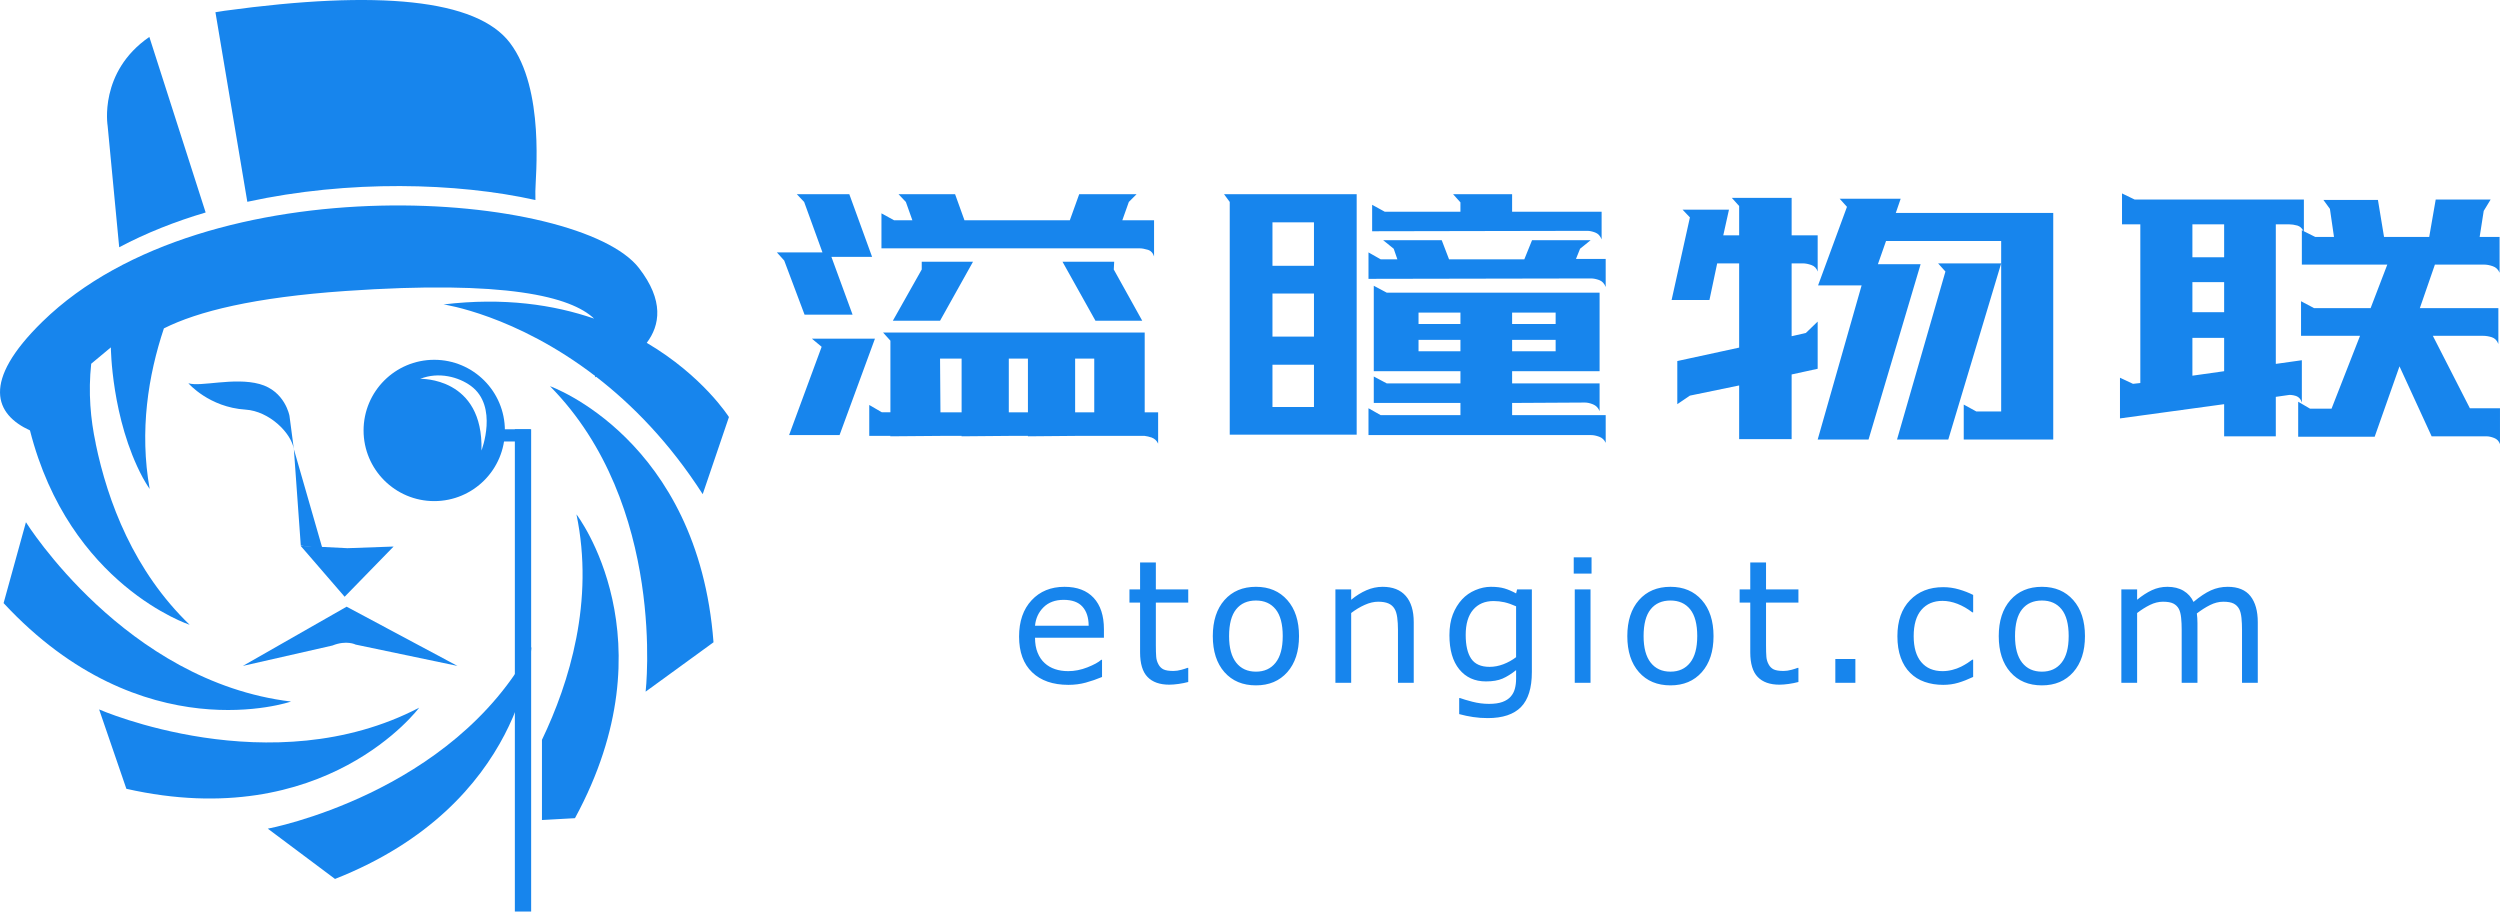
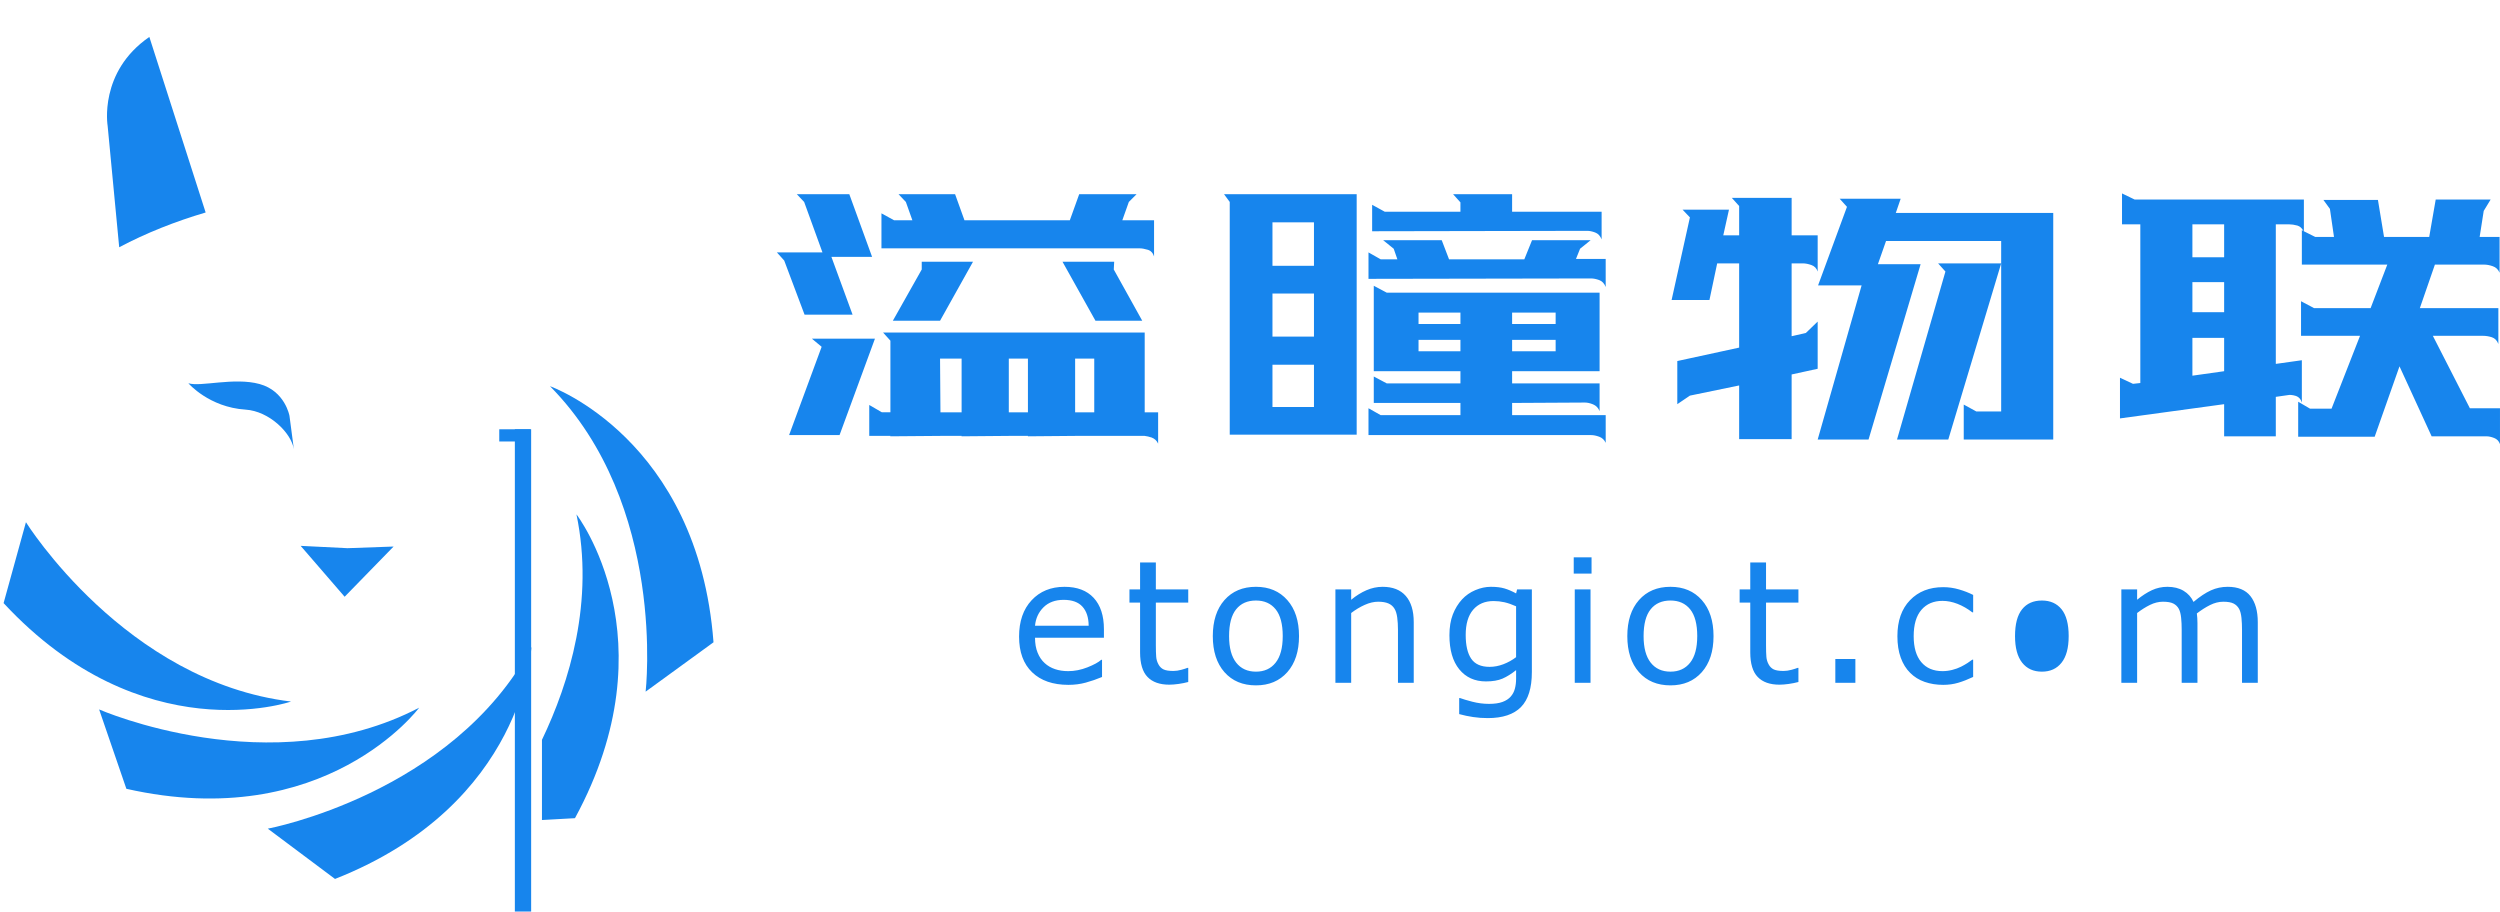
<svg xmlns="http://www.w3.org/2000/svg" xml:space="preserve" width="80mm" height="29.168mm" version="1.1" style="shape-rendering:geometricPrecision; text-rendering:geometricPrecision; image-rendering:optimizeQuality; fill-rule:evenodd; clip-rule:evenodd" viewBox="0 0 6368.77 2322.09">
  <defs>
    <style type="text/css">
   
    .fil0 {fill:#1785ED;fill-rule:nonzero}
   
  </style>
  </defs>
  <g id="图层_x0020_1">
    <g id="_1608100360944">
      <g>
        <path class="fil0" d="M748.59 1144.33l-11.2 -84.98c0,0 -11.19,-63.21 -76.17,-81.02 -64.95,-17.79 -150.04,7.91 -181.41,-1.97 0,0 52.64,61.25 145.61,67.18 60.5,3.88 116.48,59.26 123.17,100.79z" />
        <polygon class="fil0" points="765.88,1390.59 877.94,1520.25 1002.61,1392.34 885.17,1396.52 " />
-         <polygon class="fil0" points="748.59,1144.33 821.34,1397.15 766.22,1389.93 " />
-         <path class="fil0" d="M618.62 1696.45l264.38 -150.87 282.3 150.87 -259.37 -54.33c0,0 -22.93,-12.12 -59.11,2.4l-228.2 51.93z" />
-         <path class="fil0" d="M1106.17 916.6c-99.42,0 -180,80.59 -180,180.02 0,99.38 80.57,179.96 180,179.96 99.42,0 180,-80.58 180,-179.96 0,-99.43 -80.58,-180.02 -180,-180.02zm120.34 231.12l0 0c5.4,-188.03 -156.02,-182.59 -156.02,-182.59 47.06,-18.8 98.29,-4.71 129.21,18.1 70.39,52.1 26.81,164.5 26.81,164.5z" />
        <polygon class="fil0" points="1351.43,1124.69 1271.84,1124.69 1271.84,1093.61 1351.43,1093.61 " />
        <path class="fil0" d="M1401.09 983.83c0,0 377.28,133.68 416.54,652.42l-172.91 125.75c0,0 55.06,-475.56 -243.63,-778.17z" />
        <path class="fil0" d="M1353.68 1648.54c0,0 -16.25,399.9 -500.28,590.61l-171.22 -128.1c0,0 470.58,-87.83 671.5,-462.51z" />
        <path class="fil0" d="M1067.81 1802.85c0,0 -238.5,321.43 -745.92,206.66l-69.43 -202.2c0,0 438.37,192.26 815.35,-4.46z" />
        <path class="fil0" d="M741.38 1787.23c0,0 -378.37,130.54 -732.27,-250.78l56.92 -206.1c0,0 253.19,406.27 675.35,456.88z" />
        <g>
          <path class="fil0" d="M303.62 629.91c68.63,-36.41 142.92,-65.76 220.22,-88.6l-143.44 -447.2c-129.6,89.05 -106.24,226.5 -106.24,226.5l29.46 309.3z" />
-           <path class="fil0" d="M629.99 514.1c258.33,-56.35 534.49,-49.01 733.97,-4.51 -0.04,-9.07 -0.17,-16.88 -0.17,-22.31 0,-34.24 24.99,-259.93 -64.71,-378.07 -84.87,-111.8 -335.93,-135.3 -726.86,-81.78 -8.1,1.11 -15.79,2.43 -23.45,3.71l81.23 482.96z" />
        </g>
        <path class="fil0" d="M1468.51 1310.38c46,220.57 -17.75,428.02 -87.9,574.38l0 204.27 84.09 -4.68c248.34,-457.12 3.81,-773.97 3.81,-773.97z" />
        <polygon class="fil0" points="1353.07,2322.1 1311.56,2322.1 1311.56,1093.61 1353.07,1093.61 " />
-         <path class="fil0" d="M1647.58 873.42c33.66,-44.76 44.53,-107.54 -19.92,-190.67 -151.48,-195.47 -1099.42,-273.66 -1519.62,136.75 -157.26,153.58 -120.27,236.39 -31.72,276.99 100.44,394.82 406.81,495.2 406.81,495.2 -141.86,-136.82 -208.58,-312.54 -239.43,-461.76 0.07,0 0.1,0 0.19,0 -13.33,-61.87 -19.42,-130.46 -11.58,-203.27l50.07 -41.71c0,0 1.31,182.12 81.12,331.6 10.5,18.93 17.75,29.05 17.75,29.05 -26.3,-148.19 -3.78,-288.91 36.24,-409.04 86.28,-43.34 229.95,-79.11 462.53,-95.23 410.86,-28.51 574.63,14.58 633.46,70.34 -102.75,-35.42 -229.8,-54.52 -383.57,-36.1 0,0 182.83,26.15 386.51,182.5 -0.52,1.16 -0.92,2.29 -1.17,3.15 0,0 1.33,-0.44 3.62,-1.23 91.22,70.45 186.43,166.9 271.27,298.97l66.81 -196.5c0,0 -66,-104.62 -209.37,-189.03z" />
      </g>
      <path class="fil0" d="M2916.13 847.2l0 203.16 34.21 0 0 79.81c-3.46,-7.59 -8.99,-12.78 -16.58,-15.55 -6.23,-2.07 -12.09,-3.46 -17.63,-4.14l-177.24 0 -120.23 1.03 0 -1.03 -48.72 0 -120.23 1.03 0 -1.03 -53.9 0 -127.5 1.03 0 -1.03 -53.9 0 0 -78.78 32.13 18.66 21.77 0 0 -182.43 -18.65 -20.73 666.48 0zm23.84 -193.83c-2.76,-8.98 -8.12,-14.68 -16.07,-17.1 -7.95,-2.42 -15.03,-3.63 -21.25,-3.63l-657.16 0 0 -89.14 32.13 17.63 46.64 0 -16.58 -46.64 -18.66 -19.7 144.08 0 23.84 66.34 268.45 0 23.84 -66.34 146.15 0 -19.7 19.7 -16.58 46.64 80.85 0 0 92.24zm-718.31 1.04l-103.65 0 53.9 147.18 -122.31 0 -51.83 -137.86 -18.66 -20.73 116.1 0 -46.64 -128.52 -18.66 -19.7 133.71 0 58.04 159.63zm-82.92 453.99l-128.53 0 82.92 -224.92 -24.87 -20.73 160.66 0 -90.18 245.65zm209.38 -421.86l0 -19.7 130.6 0 -83.96 150.3 -120.24 0 73.6 -130.6zm561.79 130.6l-119.2 0 -83.96 -150.3 131.63 0 -1.03 19.7 72.56 130.6zm-514.11 233.22l53.9 0 0 -136.82 -54.93 0 1.03 136.82zm343.09 0l48.71 0 0 -136.82 -48.71 0 0 136.82zm-168.96 0l48.72 0 0 -136.82 -48.72 0 0 136.82zm886.23 -555.57l0 612.58 -323.39 0 0 -592.89 -14.51 -19.7 176.21 0 161.7 0zm634.36 633.31c-3.46,-7.6 -8.99,-12.79 -16.58,-15.55 -7.6,-2.76 -14.51,-4.15 -20.73,-4.15l-566.98 0 0 -68.41 31.1 17.62 203.16 0 0 -31.1 -220.77 0 0 -67.37 33.17 17.63 187.61 0 0 -31.1 -220.77 0 0 -217.67 33.17 17.62 254.98 0 287.12 0 0 200.05 -222.85 0 0 31.1 222.85 0 0 70.48c-3.46,-8.29 -8.99,-13.99 -16.58,-17.1 -7.6,-3.1 -14.51,-4.67 -20.73,-4.67l-185.54 1.03 0 31.1 238.4 0 0 70.49zm-399.06 -467.47l191.76 0 19.7 -48.72 149.25 0 -26.95 21.77 -10.37 25.91 75.67 0 0 71.51c-3.46,-8.98 -8.99,-14.86 -16.58,-17.62 -7.6,-2.76 -14.51,-4.15 -20.73,-4.15l-566.98 1.03 0 -67.37 31.1 17.63 42.5 0 -9.32 -26.95 -26.96 -21.77 149.26 0 18.66 48.72zm160.66 -121.28l228.03 0 0 70.49c-3.46,-8.98 -8.99,-14.86 -16.58,-17.62 -7.6,-2.77 -14.17,-4.15 -19.7,-4.15l-548.32 1.03 0 -67.37 32.13 17.62 192.79 0 0 -23.84 -18.65 -20.73 150.3 0 0 44.57zm-610.51 26.96l0 110.9 105.72 0 0 -110.9 -105.72 0zm0 291.26l105.72 0 0 -109.87 -105.72 0 0 109.87zm105.72 71.52l-105.72 0 0 107.79 105.72 0 0 -107.79zm504.79 -132.68l0 29.03 110.9 0 0 -29.03 -110.9 0zm110.9 98.47l0 -29.03 -110.9 0 0 29.03 110.9 0zm-349.3 -69.44l106.76 0 0 -29.03 -106.76 0 0 29.03zm0 69.44l106.76 0 0 -29.03 -106.76 0 0 29.03zm1616.97 -352.42l0 577.34 -228.03 0 0 -89.14 32.13 17.63 63.23 0 0 -434.3 -293.33 0 -20.73 59.08 108.83 0 -132.68 446.74 -129.57 0 111.95 -392.83 -110.91 0 73.59 -200.05 -18.65 -20.73 155.48 0 -12.44 36.28 401.14 0zm-600.15 149.26c-2.76,-8.3 -8.12,-13.82 -16.07,-16.58 -7.95,-2.77 -15.03,-4.15 -21.25,-4.15l-29.03 0 0 185.54 36.28 -8.3 30.06 -29.03 0 120.24 -66.34 14.5 0 164.81 -133.71 0 0 -136.82 -125.42 25.91 -32.13 21.77 0 -109.87 157.55 -34.21 0 -214.56 -55.97 0 -19.7 93.29 -96.4 0 46.64 -210.42 -18.65 -19.7 118.16 0 -14.5 65.3 40.42 0 0 -74.63 -18.65 -20.73 152.37 0 0 95.36 66.34 0 0 92.25zm332.72 428.08l-130.6 0 123.35 -428.08 -18.66 -20.73 160.66 0 -134.75 448.81zm1086.28 -7.25l-194.87 0 0 -89.14 30.06 17.62 54.94 0 72.56 -185.54 -150.3 0 0 -88.1 33.17 17.63 144.08 0 42.5 -110.91 -217.67 0 0 -88.1 4.15 3.11c-3.46,-7.6 -8.64,-12.44 -15.55,-14.51 -7.6,-2.07 -14.51,-3.1 -20.73,-3.1l-34.21 0 0 355.52 66.34 -9.33 0 107.8c-2.76,-8.98 -8.12,-14.68 -16.07,-17.1 -7.95,-2.42 -15.03,-2.94 -21.25,-1.55l-29.03 4.14 0 100.55 -131.63 0 0 -81.89 -265.35 36.28 0 -103.65 33.17 15.55 18.66 -2.07 0 -404.24 -46.64 0 0 -78.78 32.13 15.55 431.19 0 0 80.85 29.03 14.51 47.68 0 -10.37 -71.52 -16.58 -22.8 138.89 0 15.55 94.32 115.06 0 16.58 -95.36 139.93 0 -17.63 29.03 -10.37 66.34 50.79 0 0 91.21c-3.46,-8.29 -9.16,-13.82 -17.1,-16.58 -7.95,-2.76 -15.03,-4.15 -21.25,-4.15l-126.46 0 -38.35 110.91 200.05 0 0 91.21c-3.46,-8.98 -8.99,-14.68 -16.59,-17.1 -7.59,-2.42 -14.86,-3.63 -21.77,-3.63l-128.53 0 94.33 184.5 76.7 0 0 91.22c-2.76,-7.6 -7.77,-12.79 -15.03,-15.55 -7.25,-2.77 -13.65,-4.15 -19.17,-4.15l-139.93 0 -81.89 -178.29 -63.23 179.32zm-464.36 -155.48l80.85 -11.4 0 -85 -80.85 0 0 96.4zm0 -301.63l80.85 0 0 -83.96 -80.85 0 0 83.96zm0 139.93l80.85 0 0 -76.7 -80.85 0 0 76.7z" />
-       <path class="fil0" d="M2812.24 1624.62l-175.53 0c0,14.55 2.18,27.29 6.62,38.13 4.36,10.84 10.41,19.72 18.12,26.64 7.35,6.77 16.15,11.86 26.27,15.28 10.19,3.42 21.4,5.1 33.62,5.1 16.16,0 32.46,-3.2 48.9,-9.67 16.38,-6.48 28.09,-12.88 35.08,-19.15l2.12 0 0 43.74c-13.47,5.68 -27.29,10.41 -41.34,14.27 -14.04,3.86 -28.82,5.75 -44.32,5.75 -39.44,0 -70.3,-10.7 -92.42,-32.02 -22.2,-21.32 -33.26,-51.67 -33.26,-90.97 0,-38.86 10.63,-69.71 31.88,-92.49 21.25,-22.86 49.2,-34.28 83.84,-34.28 32.16,0 56.91,9.39 74.3,28.09 17.39,18.77 26.13,45.34 26.13,79.83l0 21.76zm-38.87 -30.56c-0.14,-20.96 -5.45,-37.19 -15.94,-48.69 -10.41,-11.5 -26.34,-17.24 -47.66,-17.24 -21.54,0 -38.64,6.33 -51.38,18.92 -12.74,12.67 -19.94,28.31 -21.69,47.02l136.67 0zm253.68 143.36c-7.49,2.04 -15.71,3.64 -24.59,4.95 -8.88,1.23 -16.81,1.89 -23.73,1.89 -24.3,0 -42.79,-6.54 -55.38,-19.65 -12.67,-13.02 -18.99,-33.99 -18.99,-62.88l0 -126.63 -27.08 0 0 -33.62 27.08 0 0 -68.55 40.17 0 0 68.55 82.52 0 0 33.62 -82.52 0 0 108.65c0,12.51 0.29,22.35 0.88,29.4 0.51,7.06 2.55,13.61 5.96,19.73 3.06,5.68 7.36,9.9 12.81,12.51 5.46,2.62 13.83,3.92 25.04,3.92 6.47,0 13.32,-1.01 20.37,-2.98 7.13,-1.97 12.23,-3.57 15.36,-4.88l2.11 0 0 35.95zm282.21 -116.88c0,38.79 -9.98,69.36 -29.84,91.84 -19.87,22.42 -46.51,33.63 -79.83,33.63 -33.7,0 -60.41,-11.21 -80.27,-33.63 -19.8,-22.48 -29.69,-53.05 -29.69,-91.84 0,-38.71 9.9,-69.36 29.69,-91.84 19.86,-22.49 46.57,-33.77 80.27,-33.77 33.32,0 59.96,11.28 79.83,33.77 19.86,22.48 29.84,53.12 29.84,91.84zm-41.48 0c0,-30.63 -6.04,-53.42 -18.05,-68.34 -12.08,-14.92 -28.75,-22.34 -50.14,-22.34 -21.69,0 -38.57,7.42 -50.5,22.34 -12.01,14.92 -17.98,37.7 -17.98,68.34 0,29.69 6.03,52.18 18.05,67.53 12.08,15.36 28.89,23 50.43,23 21.25,0 37.91,-7.57 49.99,-22.78 12.15,-15.21 18.19,-37.77 18.19,-67.76zm333.73 118.91l-40.17 0 0 -135.58c0,-10.92 -0.65,-21.18 -1.89,-30.79 -1.31,-9.61 -3.64,-17.1 -7.06,-22.49 -3.56,-5.96 -8.73,-10.41 -15.43,-13.32 -6.7,-2.91 -15.35,-4.36 -26.05,-4.36 -10.91,0 -22.42,2.69 -34.35,8.08 -12.01,5.38 -23.43,12.29 -34.42,20.67l0 177.78 -40.17 0 0 -237.97 40.17 0 0 26.49c12.52,-10.41 25.48,-18.49 38.87,-24.3 13.39,-5.82 27.15,-8.73 41.26,-8.73 25.76,0 45.41,7.71 58.94,23.21 13.54,15.5 20.31,37.77 20.31,66.88l0 154.43zm300.91 -27.15c0,40.32 -9.17,69.87 -27.58,88.79 -18.41,18.84 -46.64,28.31 -84.85,28.31 -12.67,0 -25.04,-0.88 -37.11,-2.7 -12.01,-1.74 -23.88,-4.29 -35.59,-7.49l0 -40.9 2.12 0c6.54,2.48 16.95,5.6 31.22,9.32 14.27,3.71 28.53,5.52 42.79,5.52 13.68,0 25.04,-1.6 33.99,-4.87 8.96,-3.28 15.94,-7.79 20.96,-13.53 5.02,-5.53 8.59,-12.16 10.7,-19.94 2.11,-7.71 3.2,-16.45 3.2,-26.06l0 -21.54c-12.08,9.61 -23.65,16.81 -34.71,21.61 -11.07,4.74 -25.11,7.13 -42.21,7.13 -28.46,0 -51.09,-10.26 -67.83,-30.79 -16.74,-20.52 -25.11,-49.49 -25.11,-86.81 0,-20.52 2.91,-38.13 8.66,-52.98 5.75,-14.85 13.61,-27.66 23.58,-38.5 9.31,-10.04 20.52,-17.9 33.76,-23.5 13.25,-5.6 26.42,-8.45 39.52,-8.45 13.83,0 25.4,1.39 34.71,4.15 9.39,2.77 19.22,6.99 29.62,12.67l2.55 -10.26 37.62 0 0 210.82zm-40.17 -38.13l0 -129.6c-10.7,-4.81 -20.6,-8.22 -29.77,-10.34 -9.24,-2.04 -18.33,-3.05 -27.51,-3.05 -22.05,0 -39.45,7.35 -52.1,22.12 -12.67,14.78 -18.99,36.17 -18.99,64.26 0,26.71 4.73,46.87 14.11,60.62 9.39,13.76 24.97,20.67 46.79,20.67 11.65,0 23.36,-2.25 35.08,-6.7 11.79,-4.51 22.56,-10.48 32.39,-17.98zm192.25 -212.86l-45.41 0 0 -41.48 45.41 0 0 41.48zm-2.62 278.14l-40.17 0 0 -237.97 40.17 0 0 237.97zm313.36 -118.91c0,38.79 -9.98,69.36 -29.84,91.84 -19.87,22.42 -46.51,33.63 -79.83,33.63 -33.7,0 -60.41,-11.21 -80.27,-33.63 -19.8,-22.48 -29.69,-53.05 -29.69,-91.84 0,-38.71 9.9,-69.36 29.69,-91.84 19.86,-22.49 46.57,-33.77 80.27,-33.77 33.32,0 59.96,11.28 79.83,33.77 19.86,22.48 29.84,53.12 29.84,91.84zm-41.48 0c0,-30.63 -6.04,-53.42 -18.05,-68.34 -12.08,-14.92 -28.75,-22.34 -50.14,-22.34 -21.69,0 -38.57,7.42 -50.5,22.34 -12.01,14.92 -17.98,37.7 -17.98,68.34 0,29.69 6.03,52.18 18.05,67.53 12.08,15.36 28.89,23 50.43,23 21.25,0 37.91,-7.57 49.99,-22.78 12.15,-15.21 18.19,-37.77 18.19,-67.76zm257.75 116.88c-7.49,2.04 -15.71,3.64 -24.59,4.95 -8.88,1.23 -16.81,1.89 -23.73,1.89 -24.3,0 -42.79,-6.54 -55.38,-19.65 -12.67,-13.02 -18.99,-33.99 -18.99,-62.88l0 -126.63 -27.08 0 0 -33.62 27.08 0 0 -68.55 40.17 0 0 68.55 82.52 0 0 33.62 -82.52 0 0 108.65c0,12.51 0.29,22.35 0.88,29.4 0.51,7.06 2.55,13.61 5.96,19.73 3.06,5.68 7.36,9.9 12.81,12.51 5.46,2.62 13.83,3.92 25.04,3.92 6.47,0 13.32,-1.01 20.37,-2.98 7.13,-1.97 12.23,-3.57 15.36,-4.88l2.11 0 0 35.95zm145.1 2.04l-51.09 0 0 -60.69 51.09 0 0 60.69zm300.04 -14.92c-13.32,6.33 -26.06,11.28 -38.06,14.85 -11.93,3.57 -24.74,5.31 -38.2,5.31 -17.18,0 -32.97,-2.55 -47.3,-7.57 -14.34,-5.02 -26.64,-12.66 -36.83,-22.92 -10.41,-10.19 -18.41,-23.14 -24.08,-38.79 -5.68,-15.58 -8.52,-33.84 -8.52,-54.73 0,-38.93 10.7,-69.5 32.09,-91.62 21.33,-22.2 49.57,-33.25 84.64,-33.25 13.61,0 27,1.89 40.17,5.75 13.1,3.78 25.18,8.52 36.1,14.04l0 44.39 -2.11 0c-12.23,-9.39 -24.81,-16.59 -37.85,-21.69 -13.02,-5.02 -25.69,-7.56 -38.06,-7.56 -22.7,0 -40.68,7.63 -53.78,22.85 -13.18,15.21 -19.72,37.62 -19.72,67.1 0,28.6 6.4,50.66 19.28,66.01 12.88,15.35 30.93,23.06 54.21,23.06 8.15,0 16.38,-1.02 24.74,-3.13 8.37,-2.11 15.94,-4.87 22.56,-8.22 5.83,-2.99 11.35,-6.11 16.45,-9.39 5.1,-3.27 9.17,-6.11 12.16,-8.51l2.11 0 0 44.02zm284.83 -103.99c0,38.79 -9.98,69.36 -29.84,91.84 -19.87,22.42 -46.51,33.63 -79.83,33.63 -33.7,0 -60.41,-11.21 -80.27,-33.63 -19.8,-22.48 -29.69,-53.05 -29.69,-91.84 0,-38.71 9.9,-69.36 29.69,-91.84 19.86,-22.49 46.57,-33.77 80.27,-33.77 33.32,0 59.96,11.28 79.83,33.77 19.86,22.48 29.84,53.12 29.84,91.84zm-41.48 0c0,-30.63 -6.04,-53.42 -18.05,-68.34 -12.08,-14.92 -28.75,-22.34 -50.14,-22.34 -21.69,0 -38.57,7.42 -50.5,22.34 -12.01,14.92 -17.98,37.7 -17.98,68.34 0,29.69 6.03,52.18 18.05,67.53 12.08,15.36 28.89,23 50.43,23 21.25,0 37.91,-7.57 49.99,-22.78 12.15,-15.21 18.19,-37.77 18.19,-67.76zm481.75 118.91l-40.17 0 0 -135.58c0,-10.19 -0.44,-20.09 -1.38,-29.62 -0.95,-9.53 -2.91,-17.1 -5.83,-22.78 -3.27,-6.11 -8,-10.77 -14.11,-13.9 -6.11,-3.13 -14.92,-4.66 -26.41,-4.66 -11.21,0 -22.42,2.83 -33.63,8.44 -11.2,5.6 -22.41,12.74 -33.69,21.4 0.44,3.27 0.8,7.06 1.09,11.42 0.29,4.29 0.44,8.59 0.44,12.88l0 152.39 -40.17 0 0 -135.58c0,-10.48 -0.44,-20.45 -1.39,-29.91 -0.95,-9.47 -2.91,-17.03 -5.82,-22.7 -3.28,-6.11 -8.01,-10.7 -14.12,-13.76 -6.11,-3.06 -14.92,-4.59 -26.41,-4.59 -10.91,0 -21.9,2.69 -32.89,8.08 -10.99,5.38 -21.97,12.29 -32.89,20.67l0 177.78 -40.17 0 0 -237.97 40.17 0 0 26.41c12.52,-10.33 24.97,-18.41 37.41,-24.23 12.44,-5.82 25.69,-8.73 39.73,-8.73 16.23,0 29.98,3.42 41.26,10.19 11.28,6.84 19.73,16.22 25.25,28.31 16.23,-13.61 31.01,-23.44 44.4,-29.47 13.31,-6.04 27.58,-9.03 42.79,-9.03 26.2,0 45.48,7.94 57.92,23.72 12.44,15.87 18.63,37.99 18.63,66.37l0 154.43z" />
+       <path class="fil0" d="M2812.24 1624.62l-175.53 0c0,14.55 2.18,27.29 6.62,38.13 4.36,10.84 10.41,19.72 18.12,26.64 7.35,6.77 16.15,11.86 26.27,15.28 10.19,3.42 21.4,5.1 33.62,5.1 16.16,0 32.46,-3.2 48.9,-9.67 16.38,-6.48 28.09,-12.88 35.08,-19.15l2.12 0 0 43.74c-13.47,5.68 -27.29,10.41 -41.34,14.27 -14.04,3.86 -28.82,5.75 -44.32,5.75 -39.44,0 -70.3,-10.7 -92.42,-32.02 -22.2,-21.32 -33.26,-51.67 -33.26,-90.97 0,-38.86 10.63,-69.71 31.88,-92.49 21.25,-22.86 49.2,-34.28 83.84,-34.28 32.16,0 56.91,9.39 74.3,28.09 17.39,18.77 26.13,45.34 26.13,79.83l0 21.76zm-38.87 -30.56c-0.14,-20.96 -5.45,-37.19 -15.94,-48.69 -10.41,-11.5 -26.34,-17.24 -47.66,-17.24 -21.54,0 -38.64,6.33 -51.38,18.92 -12.74,12.67 -19.94,28.31 -21.69,47.02l136.67 0zm253.68 143.36c-7.49,2.04 -15.71,3.64 -24.59,4.95 -8.88,1.23 -16.81,1.89 -23.73,1.89 -24.3,0 -42.79,-6.54 -55.38,-19.65 -12.67,-13.02 -18.99,-33.99 -18.99,-62.88l0 -126.63 -27.08 0 0 -33.62 27.08 0 0 -68.55 40.17 0 0 68.55 82.52 0 0 33.62 -82.52 0 0 108.65c0,12.51 0.29,22.35 0.88,29.4 0.51,7.06 2.55,13.61 5.96,19.73 3.06,5.68 7.36,9.9 12.81,12.51 5.46,2.62 13.83,3.92 25.04,3.92 6.47,0 13.32,-1.01 20.37,-2.98 7.13,-1.97 12.23,-3.57 15.36,-4.88l2.11 0 0 35.95zm282.21 -116.88c0,38.79 -9.98,69.36 -29.84,91.84 -19.87,22.42 -46.51,33.63 -79.83,33.63 -33.7,0 -60.41,-11.21 -80.27,-33.63 -19.8,-22.48 -29.69,-53.05 -29.69,-91.84 0,-38.71 9.9,-69.36 29.69,-91.84 19.86,-22.49 46.57,-33.77 80.27,-33.77 33.32,0 59.96,11.28 79.83,33.77 19.86,22.48 29.84,53.12 29.84,91.84zm-41.48 0c0,-30.63 -6.04,-53.42 -18.05,-68.34 -12.08,-14.92 -28.75,-22.34 -50.14,-22.34 -21.69,0 -38.57,7.42 -50.5,22.34 -12.01,14.92 -17.98,37.7 -17.98,68.34 0,29.69 6.03,52.18 18.05,67.53 12.08,15.36 28.89,23 50.43,23 21.25,0 37.91,-7.57 49.99,-22.78 12.15,-15.21 18.19,-37.77 18.19,-67.76zm333.73 118.91l-40.17 0 0 -135.58c0,-10.92 -0.65,-21.18 -1.89,-30.79 -1.31,-9.61 -3.64,-17.1 -7.06,-22.49 -3.56,-5.96 -8.73,-10.41 -15.43,-13.32 -6.7,-2.91 -15.35,-4.36 -26.05,-4.36 -10.91,0 -22.42,2.69 -34.35,8.08 -12.01,5.38 -23.43,12.29 -34.42,20.67l0 177.78 -40.17 0 0 -237.97 40.17 0 0 26.49c12.52,-10.41 25.48,-18.49 38.87,-24.3 13.39,-5.82 27.15,-8.73 41.26,-8.73 25.76,0 45.41,7.71 58.94,23.21 13.54,15.5 20.31,37.77 20.31,66.88l0 154.43zm300.91 -27.15c0,40.32 -9.17,69.87 -27.58,88.79 -18.41,18.84 -46.64,28.31 -84.85,28.31 -12.67,0 -25.04,-0.88 -37.11,-2.7 -12.01,-1.74 -23.88,-4.29 -35.59,-7.49l0 -40.9 2.12 0c6.54,2.48 16.95,5.6 31.22,9.32 14.27,3.71 28.53,5.52 42.79,5.52 13.68,0 25.04,-1.6 33.99,-4.87 8.96,-3.28 15.94,-7.79 20.96,-13.53 5.02,-5.53 8.59,-12.16 10.7,-19.94 2.11,-7.71 3.2,-16.45 3.2,-26.06l0 -21.54c-12.08,9.61 -23.65,16.81 -34.71,21.61 -11.07,4.74 -25.11,7.13 -42.21,7.13 -28.46,0 -51.09,-10.26 -67.83,-30.79 -16.74,-20.52 -25.11,-49.49 -25.11,-86.81 0,-20.52 2.91,-38.13 8.66,-52.98 5.75,-14.85 13.61,-27.66 23.58,-38.5 9.31,-10.04 20.52,-17.9 33.76,-23.5 13.25,-5.6 26.42,-8.45 39.52,-8.45 13.83,0 25.4,1.39 34.71,4.15 9.39,2.77 19.22,6.99 29.62,12.67l2.55 -10.26 37.62 0 0 210.82zm-40.17 -38.13l0 -129.6c-10.7,-4.81 -20.6,-8.22 -29.77,-10.34 -9.24,-2.04 -18.33,-3.05 -27.51,-3.05 -22.05,0 -39.45,7.35 -52.1,22.12 -12.67,14.78 -18.99,36.17 -18.99,64.26 0,26.71 4.73,46.87 14.11,60.62 9.39,13.76 24.97,20.67 46.79,20.67 11.65,0 23.36,-2.25 35.08,-6.7 11.79,-4.51 22.56,-10.48 32.39,-17.98zm192.25 -212.86l-45.41 0 0 -41.48 45.41 0 0 41.48zm-2.62 278.14l-40.17 0 0 -237.97 40.17 0 0 237.97zm313.36 -118.91c0,38.79 -9.98,69.36 -29.84,91.84 -19.87,22.42 -46.51,33.63 -79.83,33.63 -33.7,0 -60.41,-11.21 -80.27,-33.63 -19.8,-22.48 -29.69,-53.05 -29.69,-91.84 0,-38.71 9.9,-69.36 29.69,-91.84 19.86,-22.49 46.57,-33.77 80.27,-33.77 33.32,0 59.96,11.28 79.83,33.77 19.86,22.48 29.84,53.12 29.84,91.84zm-41.48 0c0,-30.63 -6.04,-53.42 -18.05,-68.34 -12.08,-14.92 -28.75,-22.34 -50.14,-22.34 -21.69,0 -38.57,7.42 -50.5,22.34 -12.01,14.92 -17.98,37.7 -17.98,68.34 0,29.69 6.03,52.18 18.05,67.53 12.08,15.36 28.89,23 50.43,23 21.25,0 37.91,-7.57 49.99,-22.78 12.15,-15.21 18.19,-37.77 18.19,-67.76zm257.75 116.88c-7.49,2.04 -15.71,3.64 -24.59,4.95 -8.88,1.23 -16.81,1.89 -23.73,1.89 -24.3,0 -42.79,-6.54 -55.38,-19.65 -12.67,-13.02 -18.99,-33.99 -18.99,-62.88l0 -126.63 -27.08 0 0 -33.62 27.08 0 0 -68.55 40.17 0 0 68.55 82.52 0 0 33.62 -82.52 0 0 108.65c0,12.51 0.29,22.35 0.88,29.4 0.51,7.06 2.55,13.61 5.96,19.73 3.06,5.68 7.36,9.9 12.81,12.51 5.46,2.62 13.83,3.92 25.04,3.92 6.47,0 13.32,-1.01 20.37,-2.98 7.13,-1.97 12.23,-3.57 15.36,-4.88l2.11 0 0 35.95zm145.1 2.04l-51.09 0 0 -60.69 51.09 0 0 60.69zm300.04 -14.92c-13.32,6.33 -26.06,11.28 -38.06,14.85 -11.93,3.57 -24.74,5.31 -38.2,5.31 -17.18,0 -32.97,-2.55 -47.3,-7.57 -14.34,-5.02 -26.64,-12.66 -36.83,-22.92 -10.41,-10.19 -18.41,-23.14 -24.08,-38.79 -5.68,-15.58 -8.52,-33.84 -8.52,-54.73 0,-38.93 10.7,-69.5 32.09,-91.62 21.33,-22.2 49.57,-33.25 84.64,-33.25 13.61,0 27,1.89 40.17,5.75 13.1,3.78 25.18,8.52 36.1,14.04l0 44.39 -2.11 0c-12.23,-9.39 -24.81,-16.59 -37.85,-21.69 -13.02,-5.02 -25.69,-7.56 -38.06,-7.56 -22.7,0 -40.68,7.63 -53.78,22.85 -13.18,15.21 -19.72,37.62 -19.72,67.1 0,28.6 6.4,50.66 19.28,66.01 12.88,15.35 30.93,23.06 54.21,23.06 8.15,0 16.38,-1.02 24.74,-3.13 8.37,-2.11 15.94,-4.87 22.56,-8.22 5.83,-2.99 11.35,-6.11 16.45,-9.39 5.1,-3.27 9.17,-6.11 12.16,-8.51l2.11 0 0 44.02zm284.83 -103.99zm-41.48 0c0,-30.63 -6.04,-53.42 -18.05,-68.34 -12.08,-14.92 -28.75,-22.34 -50.14,-22.34 -21.69,0 -38.57,7.42 -50.5,22.34 -12.01,14.92 -17.98,37.7 -17.98,68.34 0,29.69 6.03,52.18 18.05,67.53 12.08,15.36 28.89,23 50.43,23 21.25,0 37.91,-7.57 49.99,-22.78 12.15,-15.21 18.19,-37.77 18.19,-67.76zm481.75 118.91l-40.17 0 0 -135.58c0,-10.19 -0.44,-20.09 -1.38,-29.62 -0.95,-9.53 -2.91,-17.1 -5.83,-22.78 -3.27,-6.11 -8,-10.77 -14.11,-13.9 -6.11,-3.13 -14.92,-4.66 -26.41,-4.66 -11.21,0 -22.42,2.83 -33.63,8.44 -11.2,5.6 -22.41,12.74 -33.69,21.4 0.44,3.27 0.8,7.06 1.09,11.42 0.29,4.29 0.44,8.59 0.44,12.88l0 152.39 -40.17 0 0 -135.58c0,-10.48 -0.44,-20.45 -1.39,-29.91 -0.95,-9.47 -2.91,-17.03 -5.82,-22.7 -3.28,-6.11 -8.01,-10.7 -14.12,-13.76 -6.11,-3.06 -14.92,-4.59 -26.41,-4.59 -10.91,0 -21.9,2.69 -32.89,8.08 -10.99,5.38 -21.97,12.29 -32.89,20.67l0 177.78 -40.17 0 0 -237.97 40.17 0 0 26.41c12.52,-10.33 24.97,-18.41 37.41,-24.23 12.44,-5.82 25.69,-8.73 39.73,-8.73 16.23,0 29.98,3.42 41.26,10.19 11.28,6.84 19.73,16.22 25.25,28.31 16.23,-13.61 31.01,-23.44 44.4,-29.47 13.31,-6.04 27.58,-9.03 42.79,-9.03 26.2,0 45.48,7.94 57.92,23.72 12.44,15.87 18.63,37.99 18.63,66.37l0 154.43z" />
    </g>
  </g>
</svg>